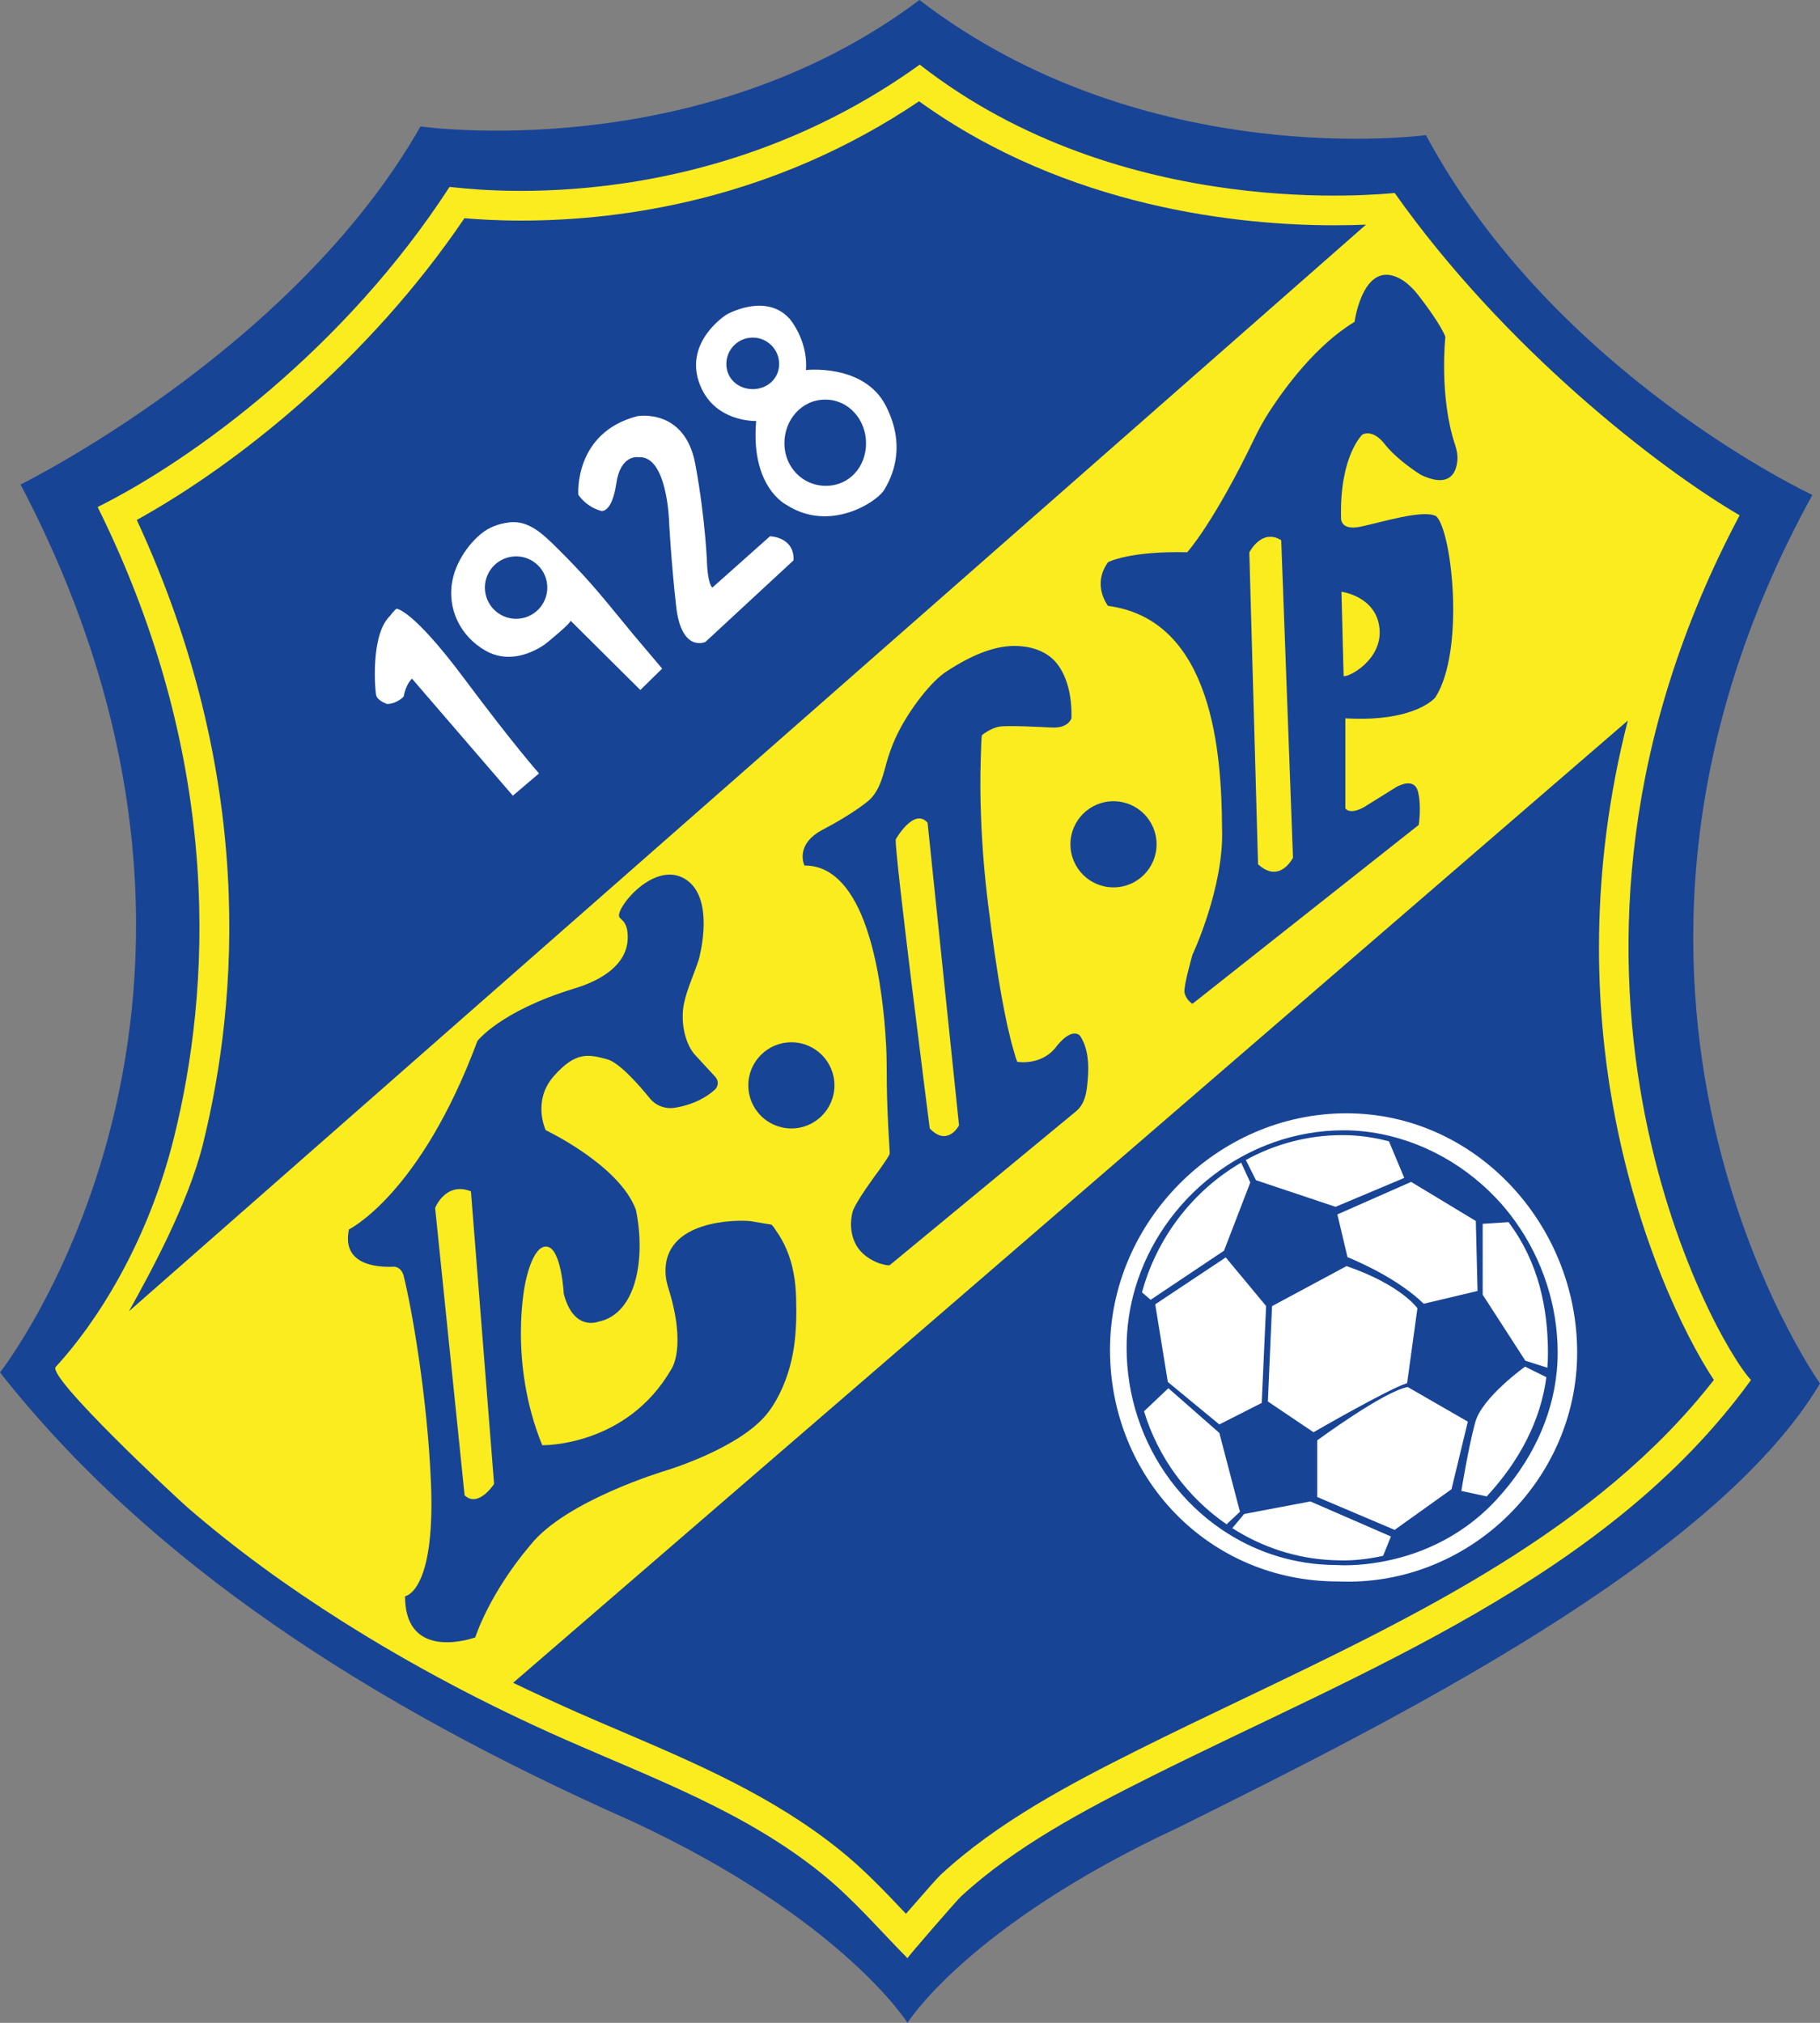
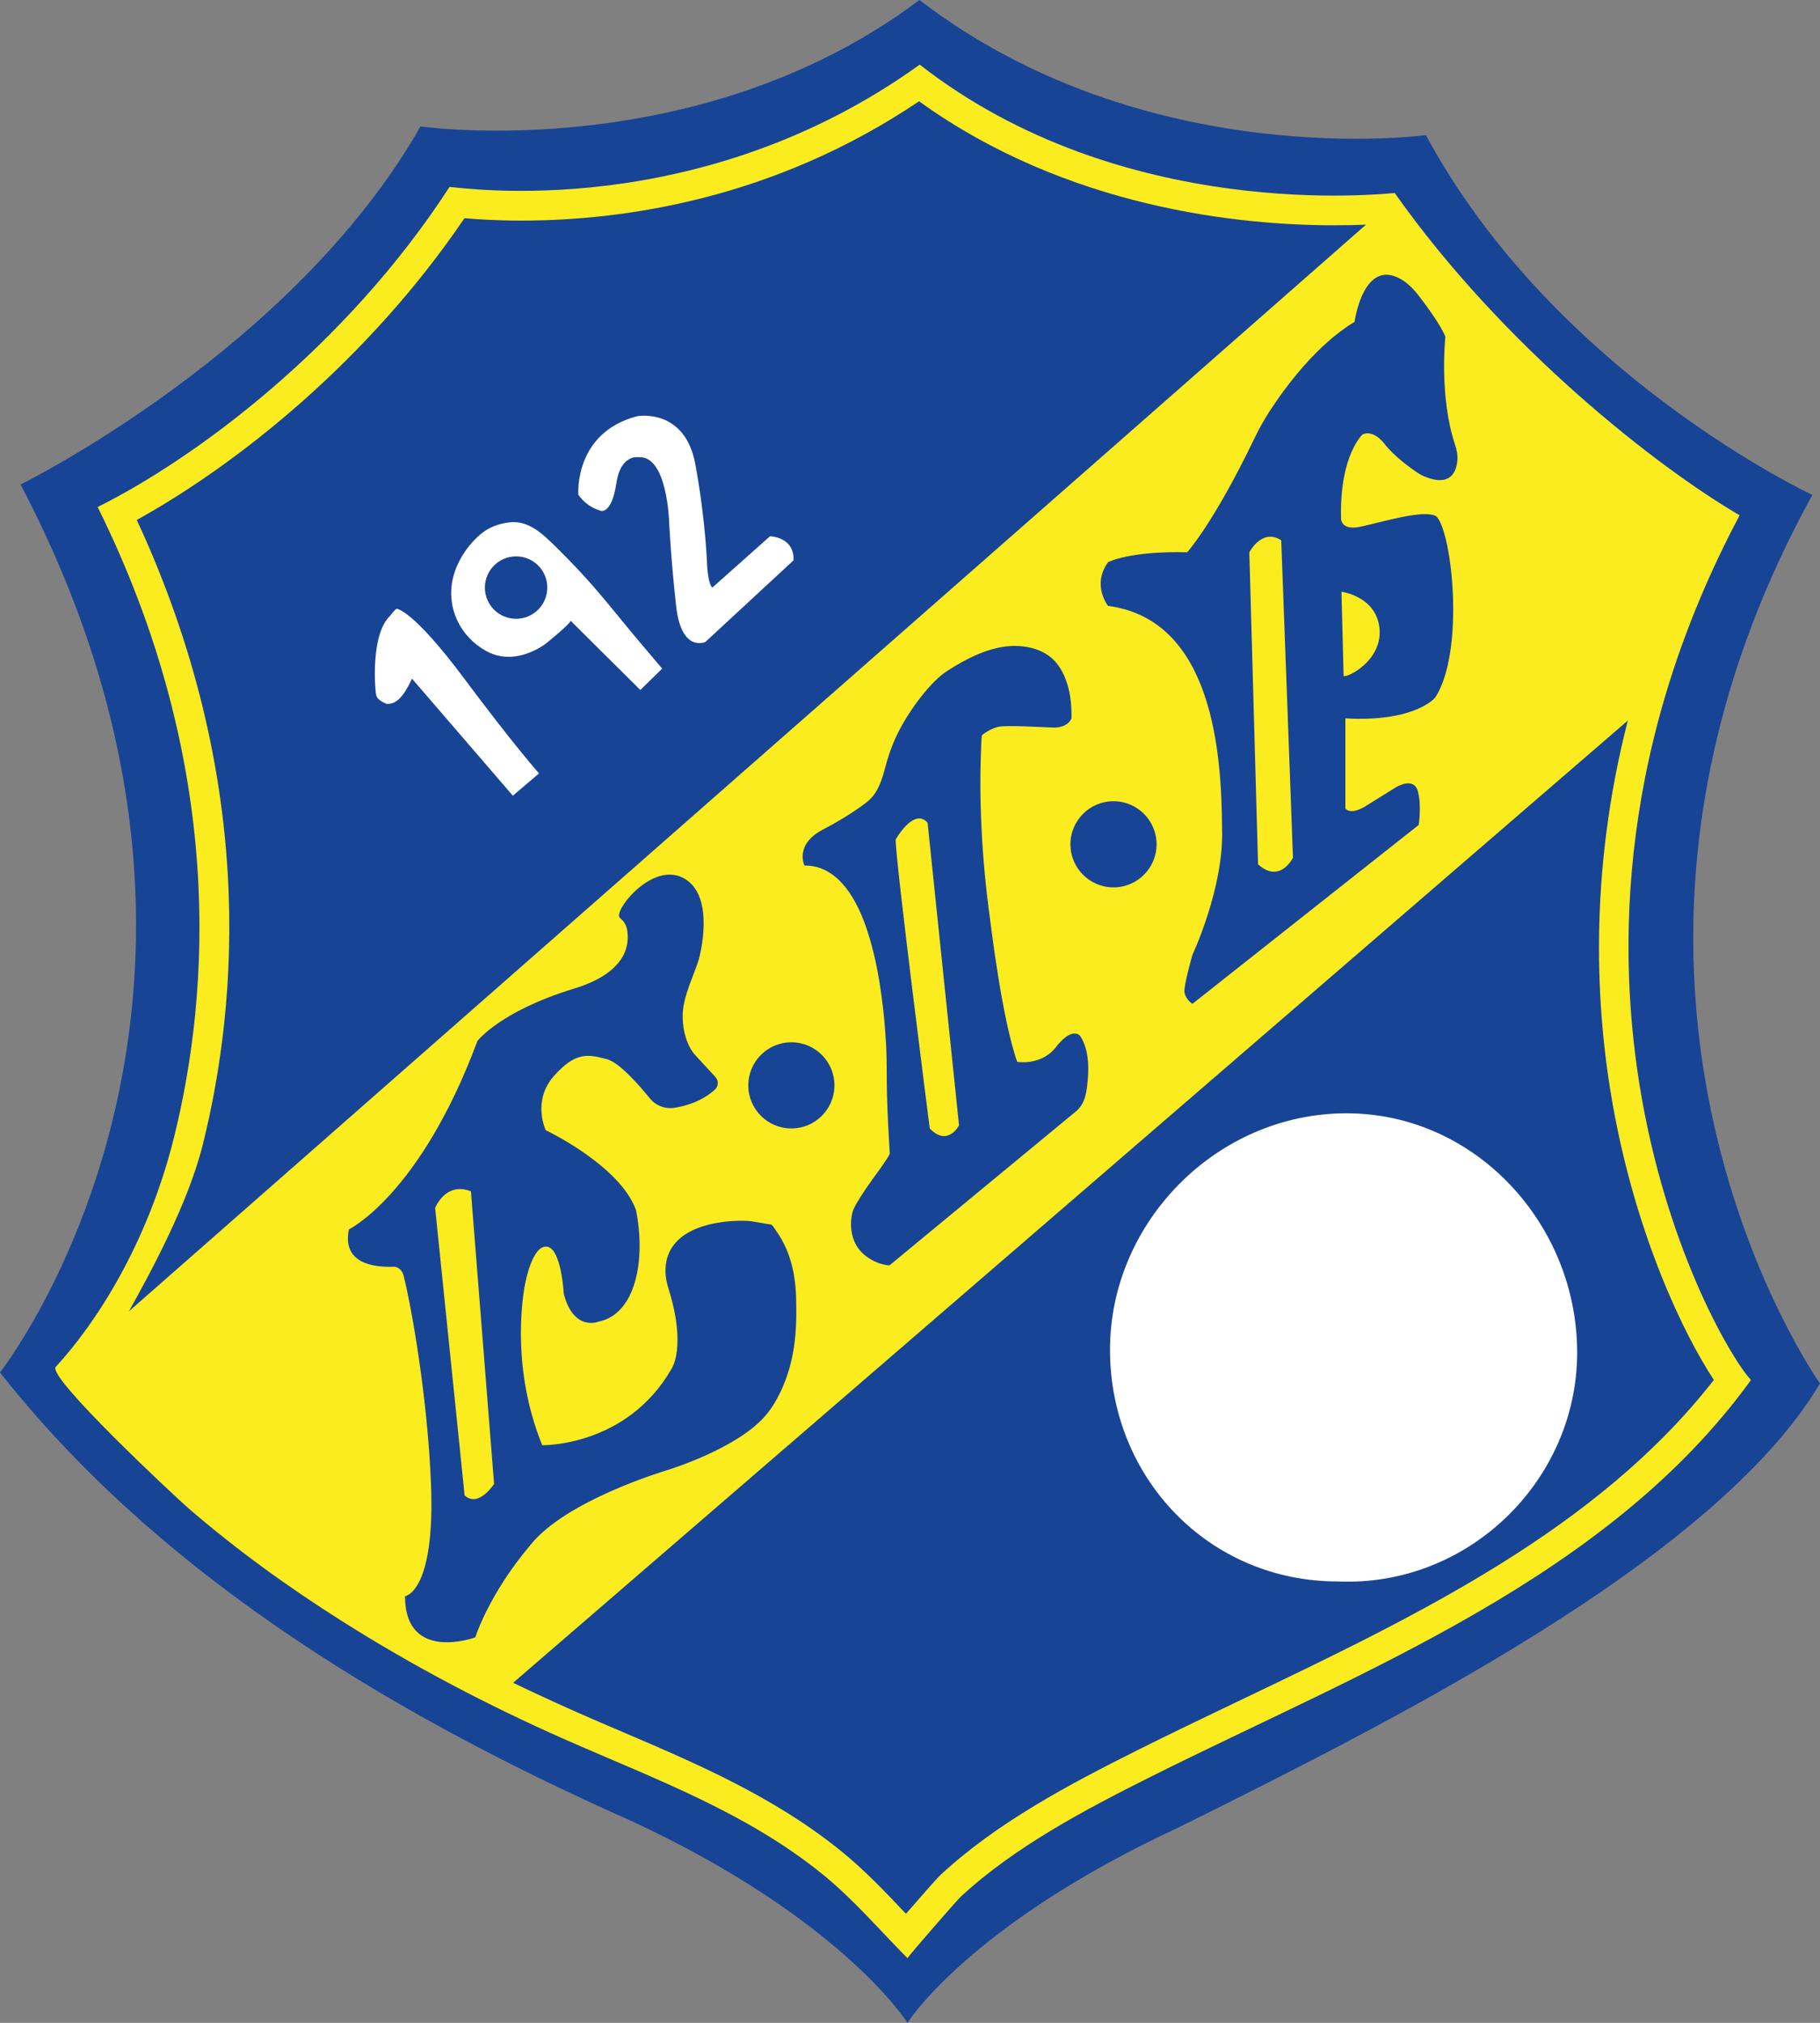
<svg xmlns="http://www.w3.org/2000/svg" width="521.1pt" height="579pt" viewBox="0 0 521.1 579" version="1.1">
  <rect x="0" y="0" width="521.1" height="579" fill="#808080" stroke="none" />
  <g id="surface1">
    <path style=" stroke:none;fill-rule:nonzero;fill:rgb(9.399%,26.7%,58.8%);fill-opacity:1;" d="M 263.254 0 C 199.754 47.668 120.398 36.188 120.398 36.188 C 83.918 100.332 5.883 138.676 5.883 138.676 C 83.586 286.668 0 392.832 0 392.832 C 42.918 447.332 105.836 488 180.836 521.25 C 241.168 549.25 259.836 579 259.836 579 C 259.836 579 277.254 551 337.586 523 C 397.73 493.09 490.836 446.75 521.102 396 C 521.102 396 440.918 283.332 518.918 141.668 C 518.918 141.668 445.254 107.332 408.254 38.668 C 408.254 38.668 328.086 49.75 263.254 0 " />
    <path style=" stroke:none;fill-rule:nonzero;fill:rgb(98.399%,92.499%,12.199%);fill-opacity:1;" d="M 259.836 560.5 C 251.703 552.301 244.297 543.559 235.27 536.273 C 213.332 518.574 187.242 509.117 161.809 497.906 C 139.707 488.16 118.238 476.875 97.824 463.961 C 82.426 454.223 67.609 443.52 53.824 431.598 C 50.152 428.418 13.352 394.082 15.961 391.25 C 27.254 379 42.188 356.305 49.836 325.5 C 60.074 284.27 64.586 219 27.961 145.125 C 55.836 131.25 98.992 99.371 128.711 53.5 C 132.301 53.703 200.086 64 263.336 18.5 C 321.586 64 396.285 55.395 399.336 55.25 C 430.586 99.5 474.645 133.809 498.086 147.5 C 430.086 275.5 490.586 383.5 501.336 395 C 460.309 451.727 389.688 478.426 329.441 508.582 C 310.801 517.91 290.574 528.562 275.137 542.836 C 273.945 543.938 259.684 560.348 259.836 560.5 " />
    <path style=" stroke:none;fill-rule:nonzero;fill:rgb(9.399%,26.7%,58.8%);fill-opacity:1;" d="M 58.086 327.551 C 68.363 286.16 73.113 222.078 39.164 148.828 C 68.004 132.859 105.395 103.148 132.977 62.461 C 136.695 62.781 142.273 63.141 149.195 63.141 C 178.395 63.141 221.375 57.102 263.145 28.988 C 305.844 59.77 355.555 64.488 381.996 64.488 C 385.484 64.488 388.547 64.41 391.113 64.301 L 36.918 375.332 C 43.09 364.223 53.863 344.539 58.086 327.551 " />
    <path style=" stroke:none;fill-rule:nonzero;fill:rgb(9.399%,26.7%,58.8%);fill-opacity:1;" d="M 490.715 394.98 C 457.305 437.789 405.496 462.57 355.336 486.559 C 345.504 491.262 335.344 496.121 325.637 500.98 C 306.055 510.781 285.574 521.602 269.363 536.59 C 268.523 537.371 265.586 540.66 260.625 546.379 C 260.195 546.871 259.785 547.34 259.395 547.789 C 259.266 547.641 259.125 547.5 258.984 547.352 C 253.305 541.359 247.434 535.16 240.605 529.66 C 221.465 514.211 199.414 504.789 178.086 495.668 C 173.863 493.871 169.496 492 165.234 490.121 C 159.934 487.781 152.09 484.168 146.918 481.668 L 466.074 206.25 C 454.824 250.148 456.816 288.578 461.805 316.441 C 468.535 353.949 482.234 382.191 490.715 394.98 " />
    <path style=" stroke:none;fill-rule:nonzero;fill:rgb(9.399%,26.7%,58.8%);fill-opacity:1;" d="M 133.023 428 L 124.586 345.75 C 124.586 345.75 127.586 338.121 134.836 341 L 141.465 424.75 C 141.465 424.75 136.965 431.75 133.023 428 M 227.945 371.559 C 227.805 366.781 227.094 362 225.184 357.59 C 224.375 355.711 223.387 353.898 222.184 352.238 C 221.926 351.879 221.227 350.629 220.754 350.5 C 220.754 350.5 217.637 350.031 215.086 349.559 C 211.586 349.09 189.656 348.891 190.574 364.68 C 190.656 366.059 190.953 367.422 191.375 368.73 C 196.676 385.672 192.254 391.828 192.254 391.828 C 179.414 414.172 155.254 413.672 155.254 413.672 C 145.414 389.5 150.414 367.172 150.414 367.172 C 150.414 367.172 152.414 356.328 156.586 356.828 C 160.754 357.328 161.414 370.328 161.414 370.328 C 164.254 381.172 171.254 378.328 171.254 378.328 C 182.254 376.172 184.914 360.172 182.086 346.328 C 177.414 333.5 156.254 323.5 156.254 323.5 C 156.254 323.5 152.254 315.172 158.586 308 C 164.914 300.828 168.586 301.828 173.754 303.172 C 177.215 304.059 182.766 310.328 186.055 314.379 C 187.785 316.512 190.523 317.512 193.234 317.07 C 199.094 316.129 202.766 313.641 204.695 311.879 C 205.734 310.93 205.785 309.309 204.836 308.27 L 198.754 301.672 C 195.836 298.078 194.863 291.949 195.836 287.25 C 196.715 282.98 198.844 278.59 200.137 274.441 C 201.355 269.621 203.727 256.25 196.164 251.602 C 187.504 246.262 176.586 259.422 177.254 262.328 C 177.344 262.75 178.395 263.512 178.664 263.941 C 178.953 264.379 179.203 264.859 179.363 265.359 C 179.773 266.691 179.816 268.309 179.645 269.68 C 178.727 277.172 170.656 281.102 164.254 283 C 143.086 289.5 136.684 297.98 136.684 297.98 C 120.336 341.922 99.914 351.891 99.914 351.891 C 97.785 361.93 107.613 362.781 112.625 362.578 C 114.246 362.52 115.363 363.91 115.645 365.5 C 117.773 374 122.395 399.559 123.414 425 C 124.586 455.879 115.965 456.891 115.965 456.891 C 115.965 476.051 136.086 468.672 136.086 468.672 C 136.086 468.672 139.914 456.328 151.914 442.172 C 162.086 429.441 190.414 421 190.414 421 C 190.414 421 211.754 414.672 219.754 404.5 C 220.695 403.301 221.535 402.02 222.285 400.691 C 224.914 396.02 226.566 390.781 227.336 385.488 C 228.004 380.93 228.074 376.16 227.945 371.559 " />
    <path style=" stroke:none;fill-rule:nonzero;fill:rgb(9.399%,26.7%,58.8%);fill-opacity:1;" d="M 238.918 310.668 C 238.918 317.477 233.395 323 226.586 323 C 219.773 323 214.254 317.477 214.254 310.668 C 214.254 303.855 219.773 298.336 226.586 298.336 C 233.395 298.336 238.918 303.855 238.918 310.668 " />
    <path style=" stroke:none;fill-rule:nonzero;fill:rgb(9.399%,26.7%,58.8%);fill-opacity:1;" d="M 266.203 323 C 266.203 323 256.086 244 256.465 240.25 C 256.465 240.25 261.703 231 265.586 235.5 L 274.586 322.121 C 274.586 322.121 271.336 328.379 266.203 323 M 309.254 296.5 C 309.254 296.5 307.273 293.809 302.754 299.172 C 298.504 305.25 291.254 303.922 291.254 303.922 C 290.863 302.941 290.574 301.91 290.285 300.898 C 288.914 296.219 287.926 291.422 287.035 286.629 C 285.375 277.699 284.156 268.648 283.016 259.641 C 281.926 251.07 281.203 242.441 280.887 233.801 C 280.664 228.078 280.625 222.34 280.824 216.621 C 280.875 215.078 280.984 210.57 281.164 210.422 C 281.164 210.422 283.586 208.422 286.086 208 C 288.586 207.578 297.414 208.078 301.254 208.25 C 305.953 208.469 306.773 205.59 306.773 205.59 C 306.785 204.93 306.797 204.27 306.773 203.609 C 306.684 200.09 306.105 196.531 304.645 193.309 C 303.797 191.43 302.645 189.68 301.074 188.328 C 298.445 186.078 294.977 185.078 291.555 184.91 C 285.137 184.57 278.336 187.422 271.164 192.078 C 266.547 195 260.703 202.82 257.453 209.078 C 255.754 212.352 254.516 215.711 253.566 219.27 C 252.605 222.891 251.496 226.84 248.504 229.328 C 248.496 229.34 243.996 233.09 235.664 237.422 C 227.336 241.75 230.336 247.75 230.336 247.75 C 231.387 247.738 232.434 247.84 233.453 248.078 C 237.535 249.012 240.727 251.922 243.055 255.281 C 245.895 259.371 247.703 264.141 249.094 268.891 C 250.613 274.102 251.625 279.461 252.363 284.84 C 253.023 289.578 253.453 294.34 253.703 299.109 C 253.977 304.051 253.836 308.988 253.977 313.93 C 254.137 319.352 254.414 324.762 254.754 330.172 C 254.773 330.59 252.496 333.84 252.023 334.5 C 251.215 335.629 244.395 344.691 244.023 347.238 C 243.156 351.02 243.805 355.32 246.496 358.23 C 247.926 359.77 249.766 360.871 251.727 361.59 C 252.066 361.719 254.434 362.391 254.773 362.109 C 254.824 362.07 307.727 318.391 307.727 318.391 C 310.797 316.07 311.145 312.52 311.453 308.93 C 311.816 304.801 311.605 300.078 309.254 296.5 " />
    <path style=" stroke:none;fill-rule:nonzero;fill:rgb(9.399%,26.7%,58.8%);fill-opacity:1;" d="M 331.148 241.668 C 331.148 248.477 325.629 254 318.816 254 C 312.004 254 306.484 248.477 306.484 241.668 C 306.484 234.855 312.004 229.336 318.816 229.336 C 325.629 229.336 331.148 234.855 331.148 241.668 " />
    <path style=" stroke:none;fill-rule:nonzero;fill:rgb(9.399%,26.7%,58.8%);fill-opacity:1;" d="M 394.965 179.75 C 395.965 188.879 385.965 194 384.703 193.5 L 384.086 169.379 C 384.086 169.379 393.965 170.621 394.965 179.75 M 360.203 247.379 L 357.703 158.121 C 357.703 158.121 361.203 151.121 366.836 154.621 L 370.203 245.5 C 370.203 245.5 366.465 253.121 360.203 247.379 M 390.086 124.379 C 390.086 124.379 392.965 122.621 396.465 127.121 C 399.145 130.578 403.754 133.891 405.746 135.238 C 406.426 135.699 407.156 136.102 407.906 136.41 C 415.336 139.43 416.984 135.039 417.266 131.84 C 417.395 130.359 417.137 128.879 416.664 127.469 C 411.977 113.578 413.836 96.379 413.836 96.379 C 412.434 92.879 408.215 87.23 406.047 84.43 C 404.836 82.879 403.445 81.469 401.836 80.352 C 390.414 72.922 387.836 92.121 387.836 92.121 C 376.844 98.75 367.926 110.922 363.535 117.672 C 361.926 120.148 360.484 122.738 359.203 125.398 C 347.484 149.781 339.914 158.078 339.914 158.078 C 323.254 157.672 317.254 160.922 317.254 160.922 C 312.504 167.5 317.254 173.422 317.254 173.422 C 347.414 177.422 349.773 216 349.895 237.191 C 350.504 254 341.414 273.309 341.414 273.309 C 341.414 273.309 338.836 282.25 339.145 284.059 C 339.504 286.16 341.414 287.328 341.414 287.328 L 406.203 236.121 C 406.203 236.121 407.086 230.75 405.965 226.5 C 404.836 222.25 399.836 225.25 399.836 225.25 L 390.586 231 C 386.336 233.379 385.203 231.379 385.203 231.379 L 385.203 205.621 C 405.336 206.75 410.965 199.621 410.965 199.621 C 419.504 186.328 415.754 152 411.203 147.75 C 407.504 145.75 395.836 149.422 389.586 150.75 C 383.434 152.059 383.965 148 383.965 148 C 383.586 130.379 390.086 124.379 390.086 124.379 " />
-     <path style=" stroke:none;fill-rule:nonzero;fill:rgb(100%,100%,100%);fill-opacity:1;" d="M 154.336 221.375 L 146.836 227.75 L 117.961 194.25 C 117.961 194.25 116.211 195.75 115.586 199.375 C 115.586 199.375 113.586 201.5 110.836 201.5 C 110.836 201.5 108.086 200.625 107.711 199 C 107.336 197.375 106.086 181.75 111.586 176.375 C 111.586 176.375 113.211 174.25 113.586 174.25 C 113.586 174.25 118.086 174.375 132.836 194.125 C 147.586 213.875 154.336 221.375 154.336 221.375 " />
+     <path style=" stroke:none;fill-rule:nonzero;fill:rgb(100%,100%,100%);fill-opacity:1;" d="M 154.336 221.375 L 146.836 227.75 L 117.961 194.25 C 115.586 199.375 113.586 201.5 110.836 201.5 C 110.836 201.5 108.086 200.625 107.711 199 C 107.336 197.375 106.086 181.75 111.586 176.375 C 111.586 176.375 113.211 174.25 113.586 174.25 C 113.586 174.25 118.086 174.375 132.836 194.125 C 147.586 213.875 154.336 221.375 154.336 221.375 " />
    <path style=" stroke:none;fill-rule:nonzero;fill:rgb(100%,100%,100%);fill-opacity:1;" d="M 147.773 177.121 C 142.836 177.121 138.836 173.121 138.836 168.191 C 138.836 163.25 142.836 159.25 147.773 159.25 C 152.703 159.25 156.703 163.25 156.703 168.191 C 156.703 173.121 152.703 177.121 147.773 177.121 M 189.586 191.379 C 189.586 191.379 182.016 182.449 181.336 181.621 C 176.125 175.32 171.047 168.871 165.426 162.93 C 163.363 160.75 161.273 158.59 159.125 156.488 C 155.504 152.969 151.477 148.941 145.996 149.5 C 145.605 149.539 145.203 149.602 144.816 149.672 C 141.547 150.25 139.086 151.441 136.695 153.699 C 134.426 155.84 132.535 158.43 131.184 161.25 C 130.477 162.73 129.934 164.27 129.594 165.879 C 127.844 174.129 131.797 182.219 139.156 186.32 C 144.695 189.41 150.875 187.898 155.887 184.52 C 156.406 184.172 163.824 178.109 163.336 177.629 C 163.344 177.641 183.336 197.5 183.336 197.5 " />
    <path style=" stroke:none;fill-rule:nonzero;fill:rgb(100%,100%,100%);fill-opacity:1;" d="M 227.211 160.375 L 201.961 183.75 C 201.961 183.75 195.086 186.949 193.586 173.473 C 192.086 160 191.586 149.449 191.586 149.449 C 191.586 149.449 191.086 130.25 182.836 130.875 C 182.836 130.875 177.711 129.875 176.461 138.375 C 175.211 146.875 172.211 146.25 172.211 146.25 C 172.211 146.25 168.336 145.5 165.586 141.625 C 165.586 141.625 164.211 123.875 182.461 119.125 C 182.461 119.125 196.086 116.625 199.086 132.875 C 202.086 149.125 202.461 161.875 202.461 161.875 C 202.461 161.875 202.711 167.121 203.961 168.184 L 220.461 153.5 C 220.461 153.5 227.461 153.625 227.211 160.375 " />
-     <path style=" stroke:none;fill-rule:nonzero;fill:rgb(100%,100%,100%);fill-opacity:1;" d="M 236.465 139.059 C 229.727 139.059 224.586 133.609 224.586 126.879 C 224.586 120.141 229.547 114.379 236.273 114.379 C 243.004 114.379 247.965 120.141 247.965 126.879 C 247.965 133.609 243.195 139.059 236.465 139.059 M 215.523 111.379 C 211.344 111.379 207.965 108.359 207.965 104.191 C 207.965 100.012 211.344 96.629 215.523 96.629 C 219.695 96.629 223.086 100.012 223.086 104.191 C 223.086 108.359 219.695 111.379 215.523 111.379 M 253.586 116.078 C 247.336 104 230.754 105.922 230.754 105.922 C 231.414 97.422 226.086 91.25 226.086 91.25 C 219.164 83.578 207.965 90.078 207.965 90.078 C 207.965 90.078 196.164 97.5 200.086 109.25 C 204.004 121 216.504 120.5 216.504 120.5 C 214.836 139.5 225.164 144.5 225.164 144.5 C 237.664 152.578 251.086 143.578 253.086 140.328 C 255.086 137.078 259.836 128.172 253.586 116.078 " />
    <path style=" stroke:none;fill-rule:nonzero;fill:rgb(100%,100%,100%);fill-opacity:1;" d="M 451.57 387.125 C 451.57 423.754 420.426 454.285 383.051 452.664 C 346.039 452.664 317.812 422.973 317.812 386.344 C 317.812 349.715 348.5 318.664 385.512 318.664 C 422.52 318.664 451.57 350.496 451.57 387.125 " />
-     <path style=" stroke:none;fill-rule:nonzero;fill:rgb(9.399%,26.7%,58.8%);fill-opacity:1;" d="M 443.039 391.488 L 436.734 389.473 L 424.52 370.582 L 424.52 350.297 L 431.914 349.82 C 440.57 361.305 443.207 374.57 443.207 387.285 C 443.207 388.695 443.148 390.098 443.039 391.488 M 425.672 428.328 L 418.41 426.754 C 418.41 426.754 420.43 414.219 422.395 407.082 C 424.363 399.938 436.656 391.18 436.656 391.18 L 442.754 394.195 C 441.133 406.496 435.184 418.051 425.672 428.328 M 399.312 437.898 L 377.152 428.496 L 377.152 412.27 C 377.152 412.27 396.352 398.148 403.07 397.02 L 420.262 406.918 L 415.59 426.266 Z M 396.008 445.324 C 390.961 446.445 386.891 446.648 384.695 446.648 C 383.82 446.648 383.184 446.629 382.82 446.609 C 382.465 446.59 382.121 446.582 381.777 446.582 C 371.273 446.16 361.348 442.871 352.832 437.402 L 356.223 433.352 L 375.188 429.762 L 398.25 439.785 Z M 351.188 436.301 C 340.152 428.711 331.656 417.379 327.555 403.957 L 334.527 397.348 L 349.121 410.156 L 355.023 432.711 Z M 355.367 332.785 L 357.977 338.461 L 350.461 357.984 L 329.453 372.043 L 326.973 369.922 C 331.23 354.18 341.629 340.77 355.367 332.785 M 362.508 373.824 L 361.25 401.562 L 349.121 407.723 L 334.371 395.559 L 330.762 373.336 L 350.953 359.914 Z M 384.332 324.91 C 388.848 324.91 393.332 325.523 397.688 326.691 L 402.066 337.156 L 382.395 345.43 L 359.605 337.809 L 356.707 332.027 C 364.969 327.5 374.371 324.91 384.332 324.91 M 405.832 374.477 L 402.883 395.891 C 397.641 397.504 376.09 409.953 376.09 409.953 L 363.012 401.145 L 364.211 373.852 L 385.543 362.395 C 401.32 367.848 405.832 374.477 405.832 374.477 M 422.555 349.488 L 423.047 369.52 L 407.645 373.172 C 400.531 366.27 389.781 361.461 385.816 359.836 L 382.918 347.609 L 404.031 338.297 Z M 433.914 349.691 C 432.23 347.316 430.371 345.059 428.355 342.938 C 427.066 341.586 425.719 340.281 424.324 339.055 C 413.289 329.293 399.035 323.531 384.688 323.531 C 356.883 323.531 332.641 342.949 325.035 368.691 C 323.434 374.113 322.566 379.828 322.566 385.699 C 322.566 392.668 323.68 399.383 325.742 405.672 C 330.07 418.879 338.578 430.141 349.676 437.723 C 350.281 438.141 350.914 438.551 351.543 438.941 C 360.441 444.555 370.887 447.836 382.109 447.953 C 382.434 447.965 382.762 447.965 383.086 447.98 C 384.383 448.059 389.035 448.207 395.301 447.086 C 404.621 445.441 417.527 441.004 428.297 429.43 C 428.434 429.285 428.562 429.137 428.699 428.992 C 438.25 418.566 444.465 405.992 445.746 392.355 C 445.91 390.633 445.992 388.891 445.992 387.129 C 445.992 373.785 441.664 360.547 433.914 349.691 " />
  </g>
</svg>